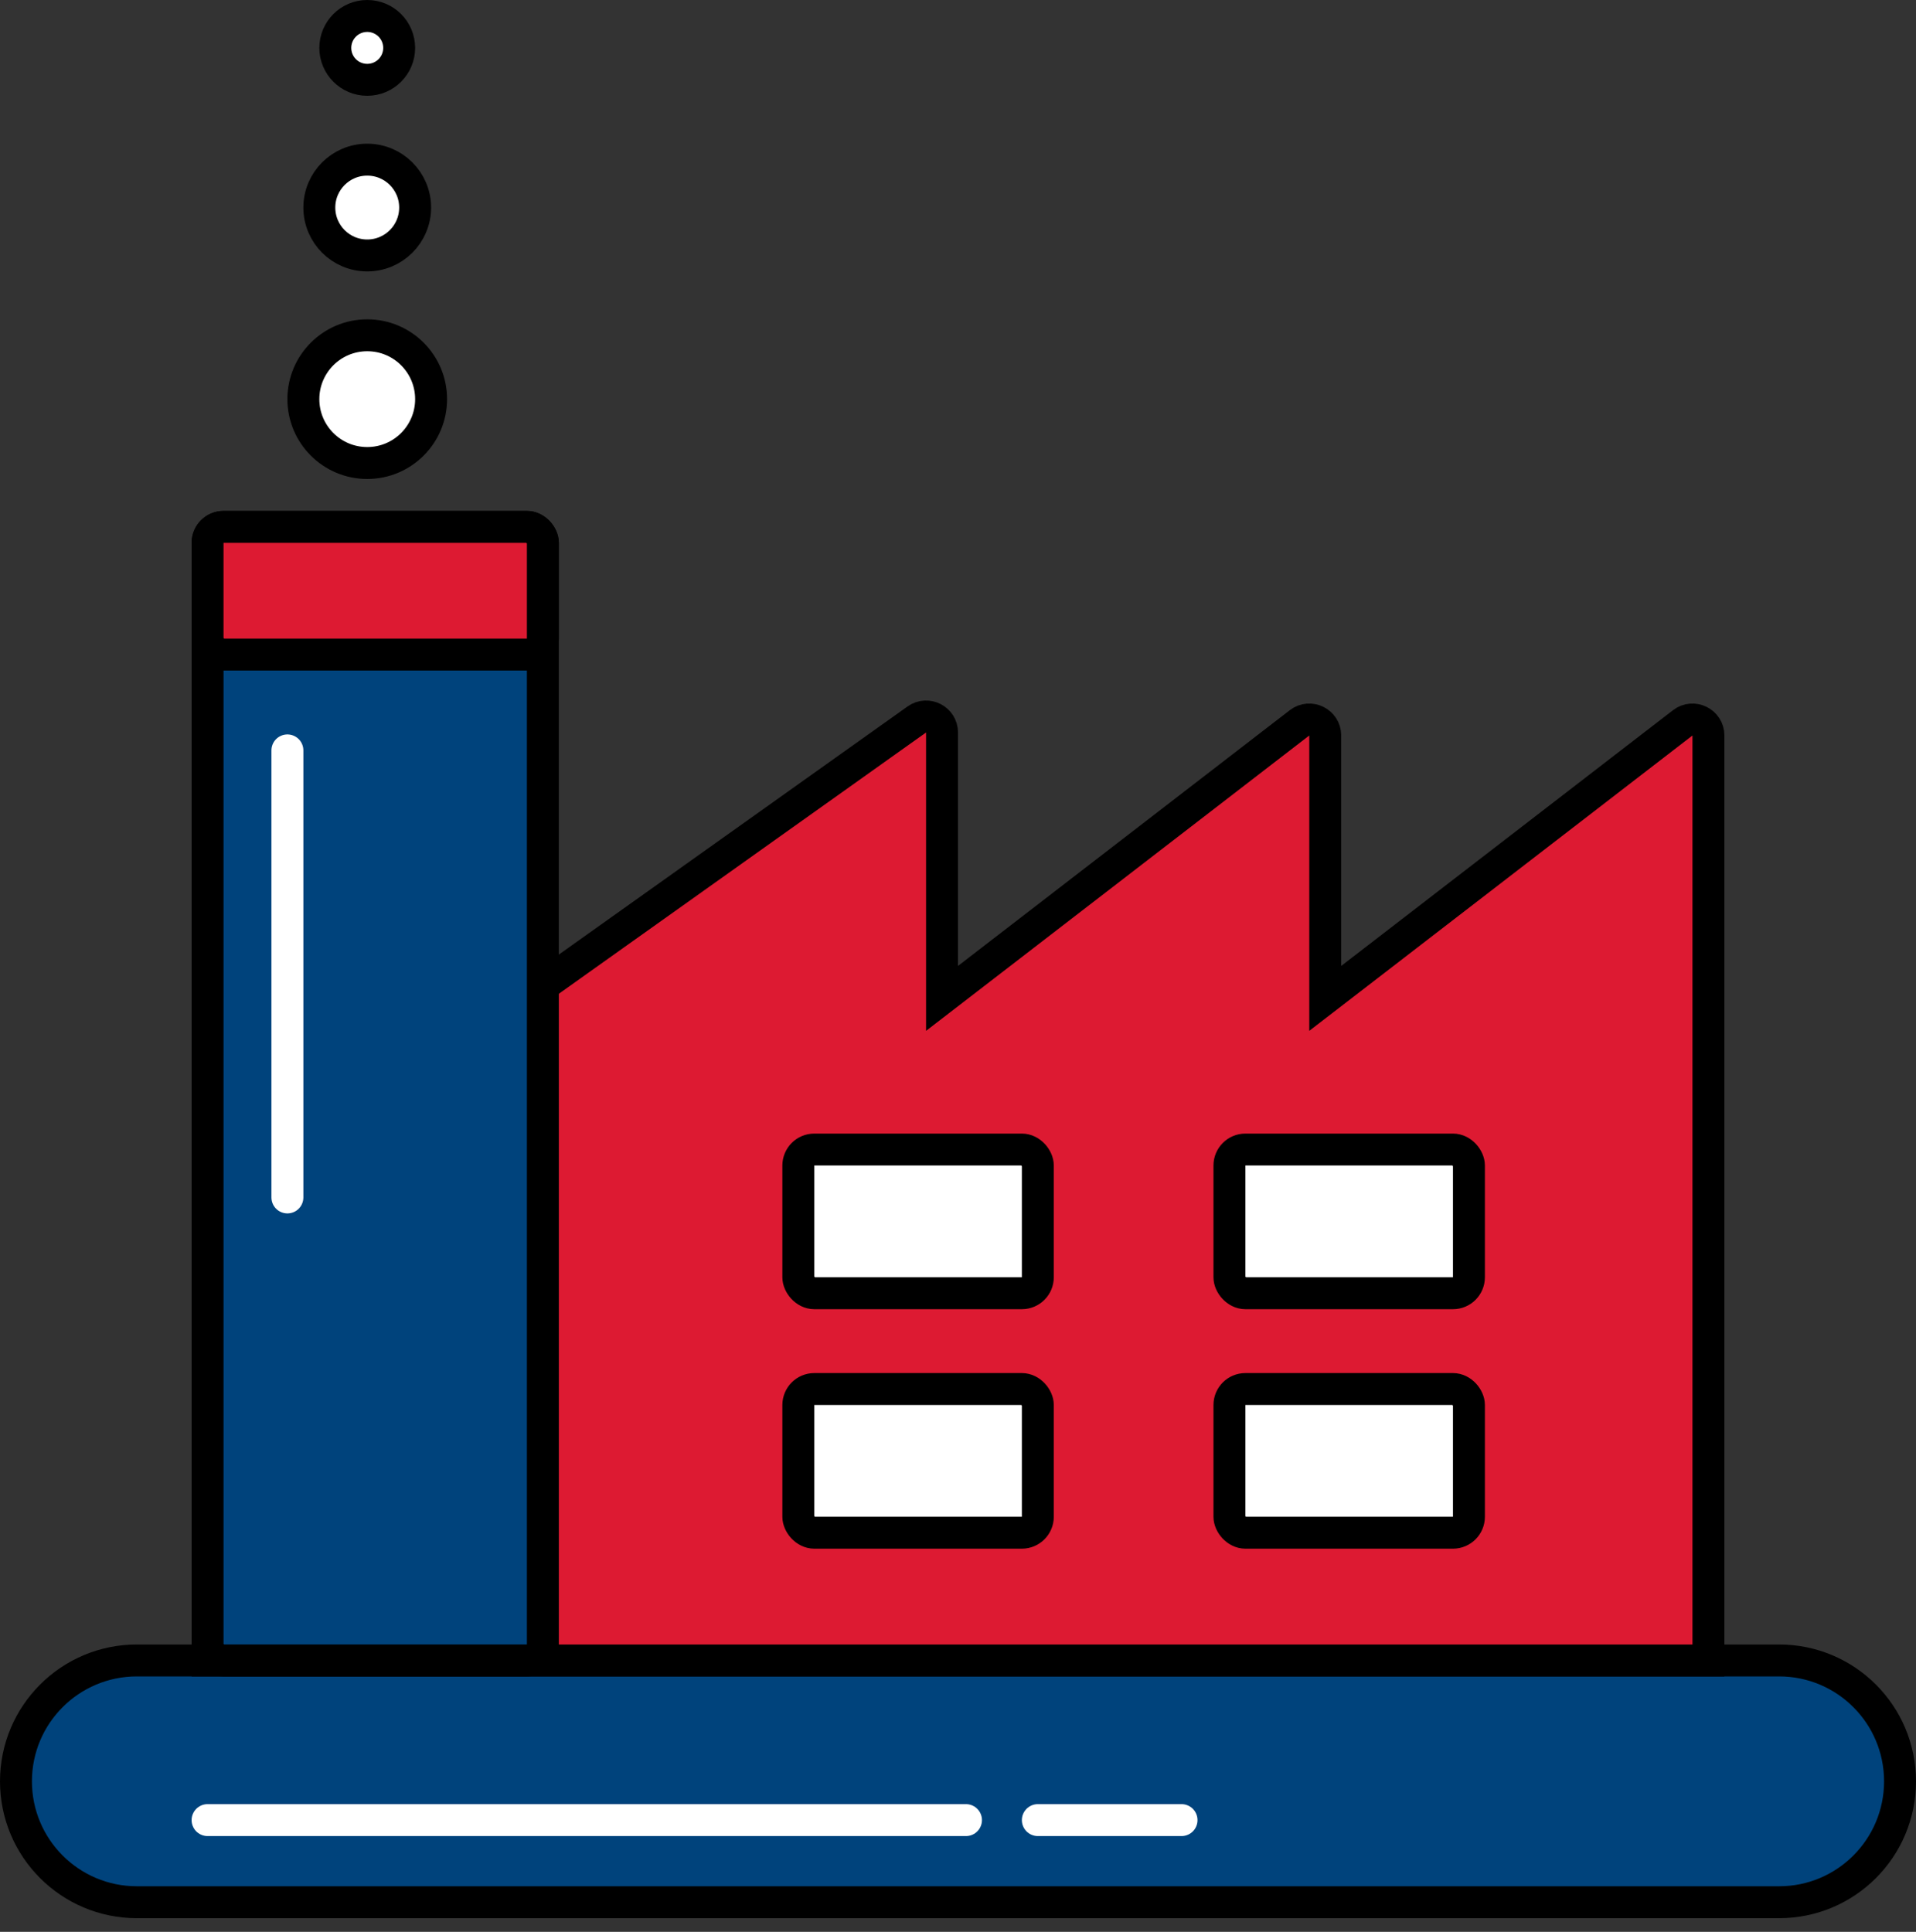
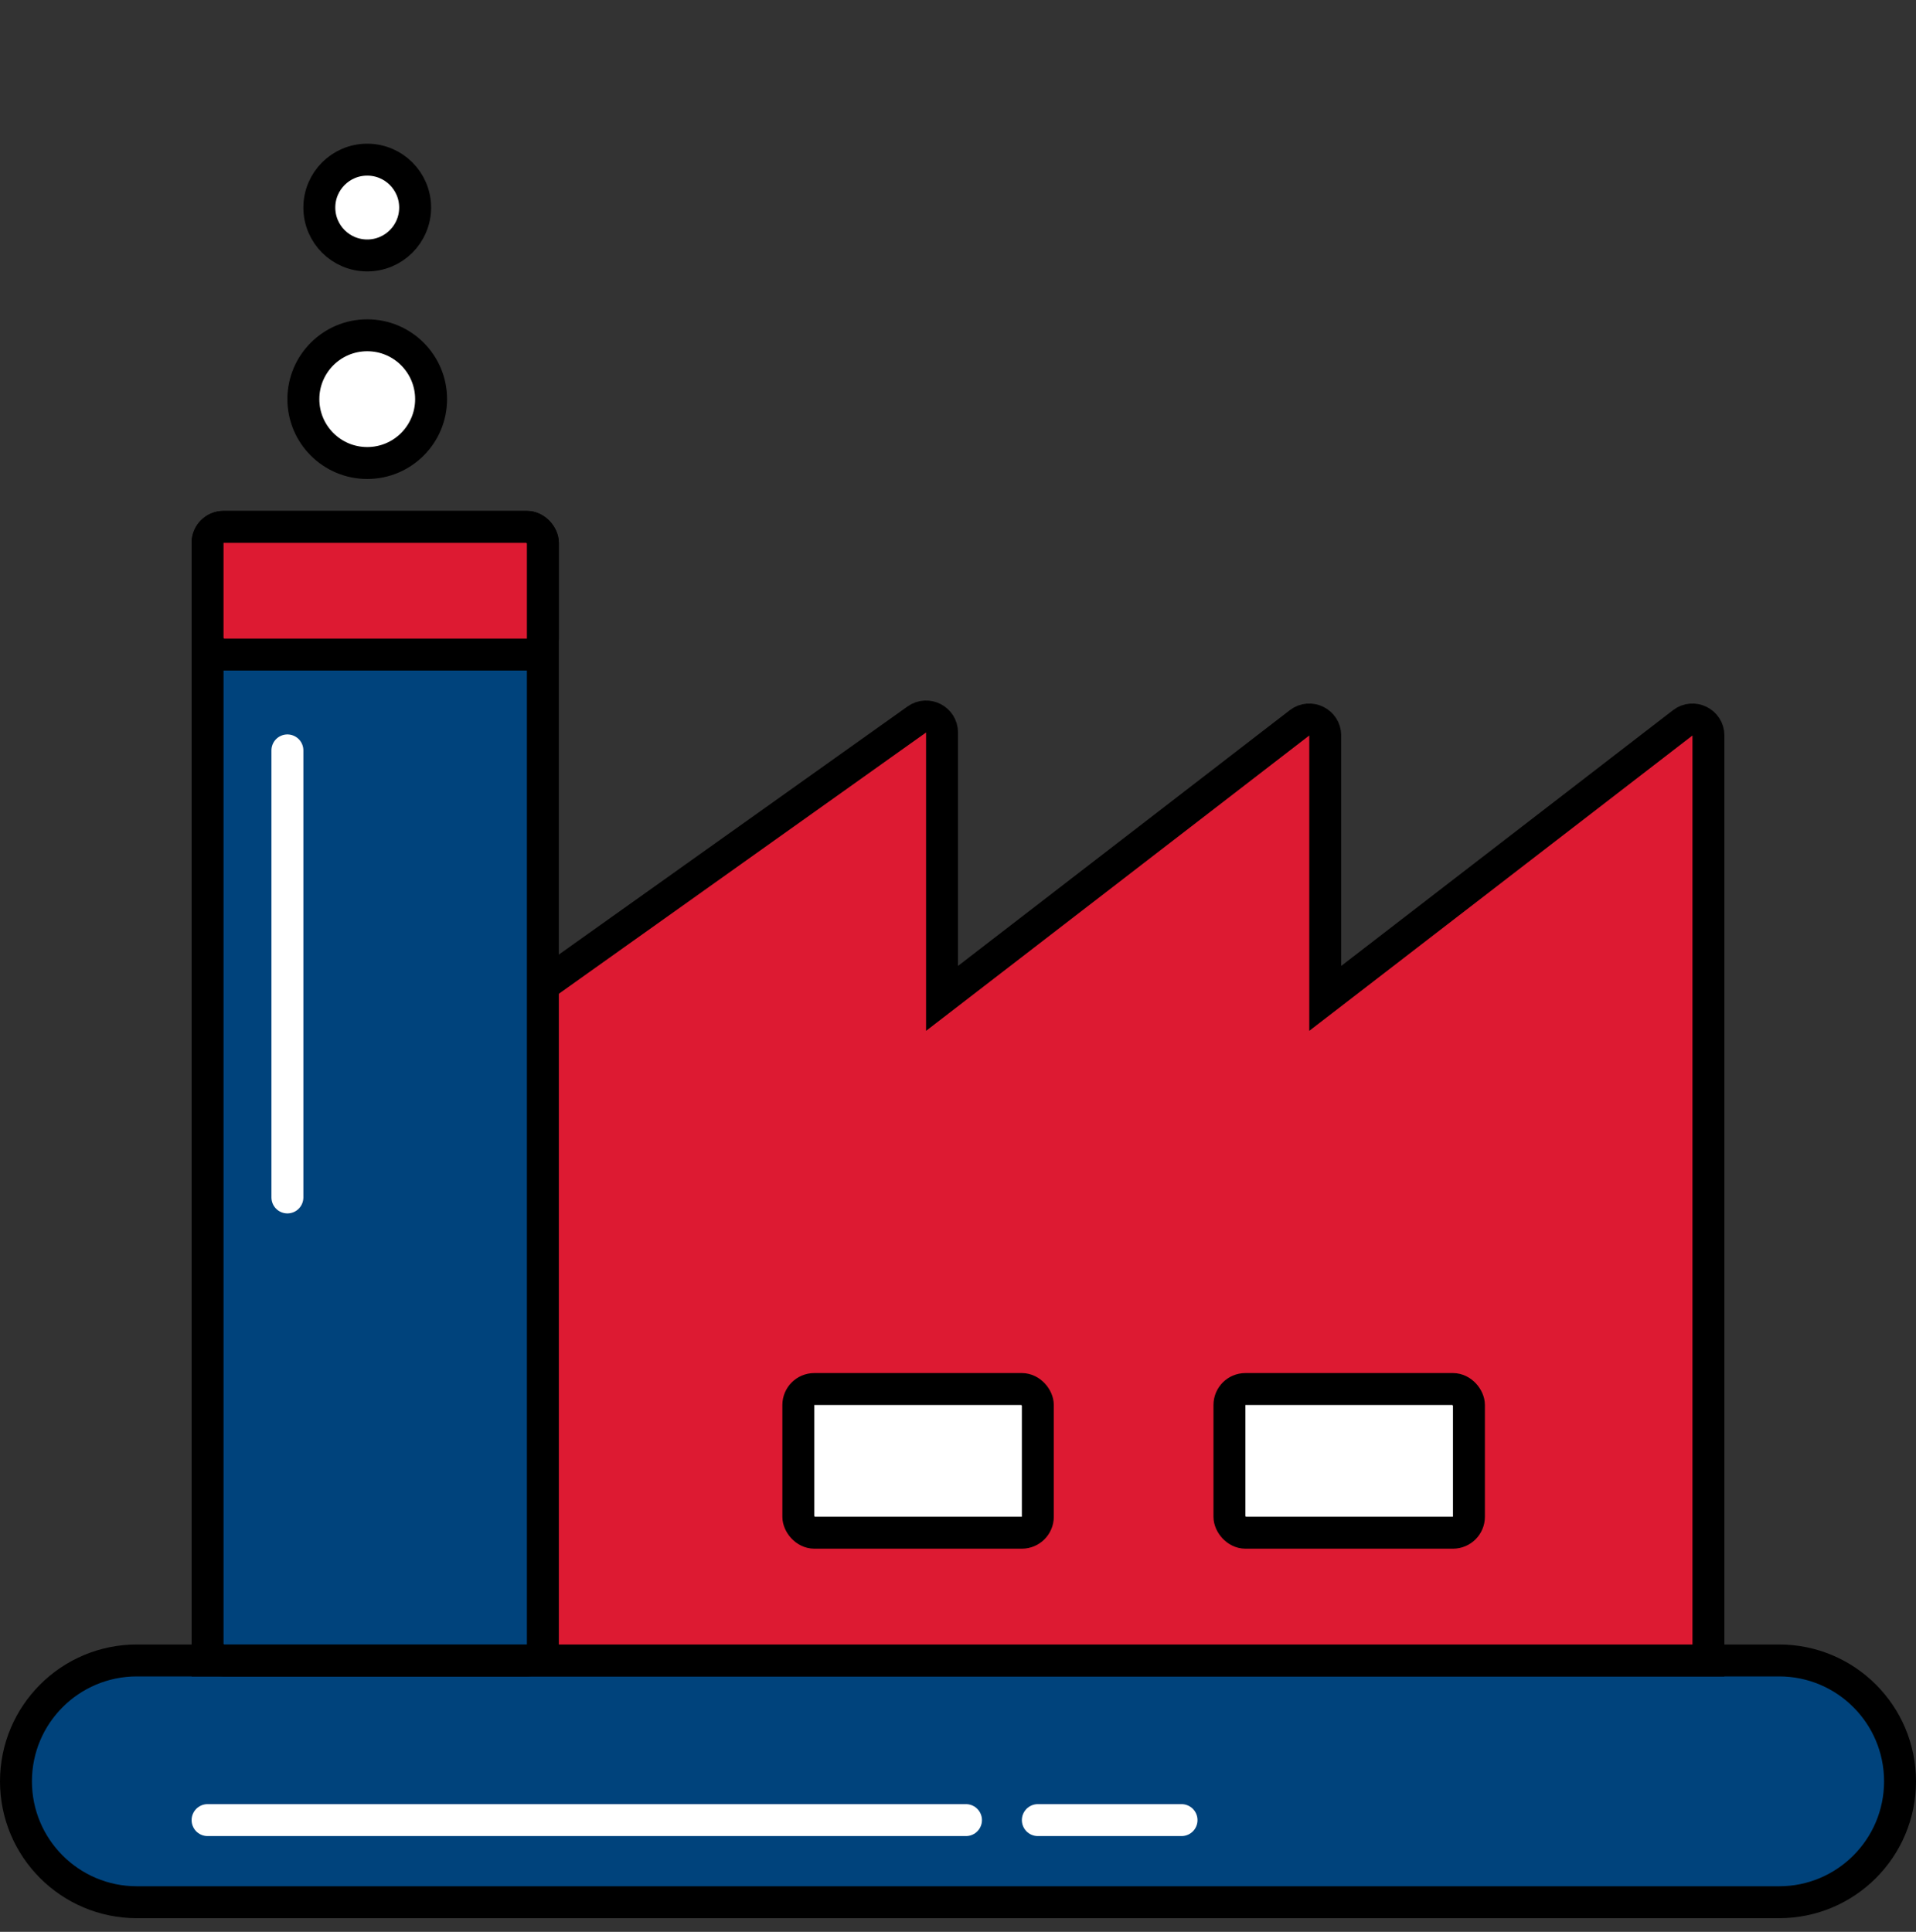
<svg xmlns="http://www.w3.org/2000/svg" width="120" height="121" viewBox="0 0 120 121" fill="none">
  <rect x="0" y="0" width="120" height="121" fill="#333333" stroke="none" />
  <path d="M1 111.571C1 107.39 4.39 104 8.571 104H111.429C115.61 104 119 107.39 119 111.571C119 115.753 115.61 119.143 111.429 119.143H8.571C4.39 119.143 1 115.753 1 111.571Z" fill="#00437C" stroke="black" stroke-width="2" />
  <path d="M13 114L60.5 114" stroke="white" stroke-width="2" stroke-linecap="round" />
  <path d="M65 114L74 114" stroke="white" stroke-width="2" stroke-linecap="round" />
  <path d="M34 61.5H34.319L34.58 61.315L57.42 45.063C58.082 44.592 59 45.065 59 45.878V60.5V62.533L60.611 61.292L81.389 45.275C82.047 44.768 83 45.237 83 46.067V60.5V62.533L84.611 61.292L105.389 45.275C106.047 44.768 107 45.237 107 46.067V104H13V61.5H34Z" fill="#DD1A32" stroke="black" stroke-width="2" />
-   <rect x="50" y="72" width="15" height="9" rx="1" fill="white" stroke="black" stroke-width="2" />
-   <rect x="77" y="72" width="15" height="9" rx="1" fill="white" stroke="black" stroke-width="2" />
  <rect x="50" y="87" width="15" height="9" rx="1" fill="white" stroke="black" stroke-width="2" />
  <rect x="77" y="87" width="15" height="9" rx="1" fill="white" stroke="black" stroke-width="2" />
  <circle cx="23" cy="25" r="4" fill="white" stroke="black" stroke-width="2" />
  <circle cx="23" cy="13" r="3" fill="white" stroke="black" stroke-width="2" />
-   <circle cx="23" cy="3" r="2" fill="white" stroke="black" stroke-width="2" />
  <rect x="13" y="33" width="21" height="71" rx="1" fill="#00437C" stroke="black" stroke-width="2" />
  <line x1="18" y1="47" x2="18" y2="75" stroke="white" stroke-width="2" stroke-linecap="round" />
  <rect x="13" y="33" width="21" height="8" rx="1" fill="#DD1A32" stroke="black" stroke-width="2" />
</svg>